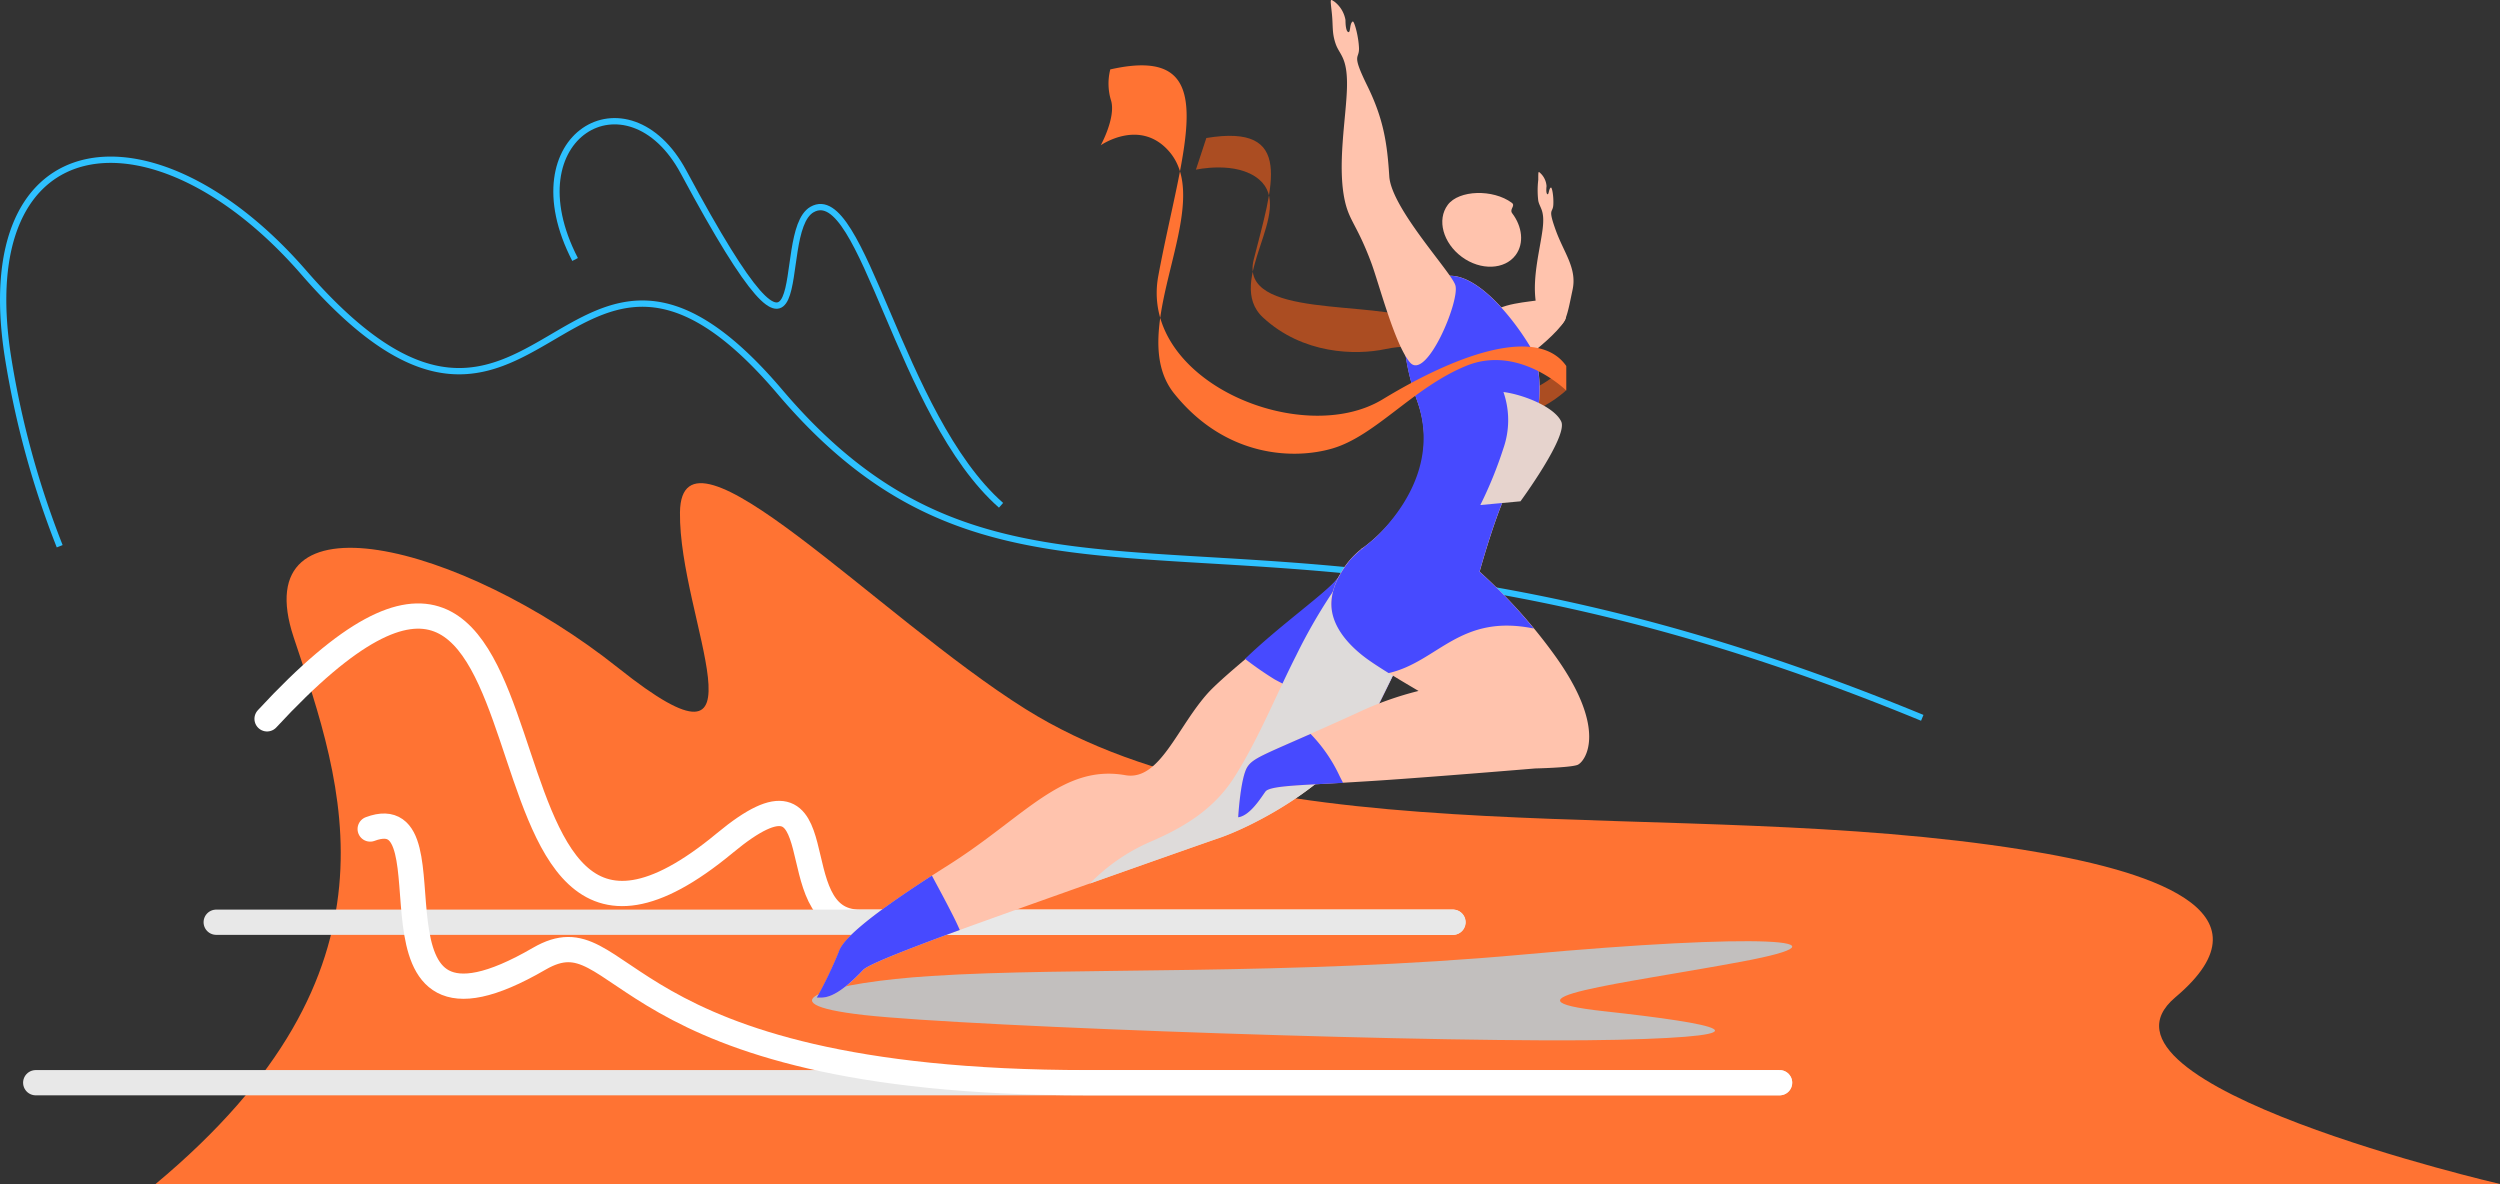
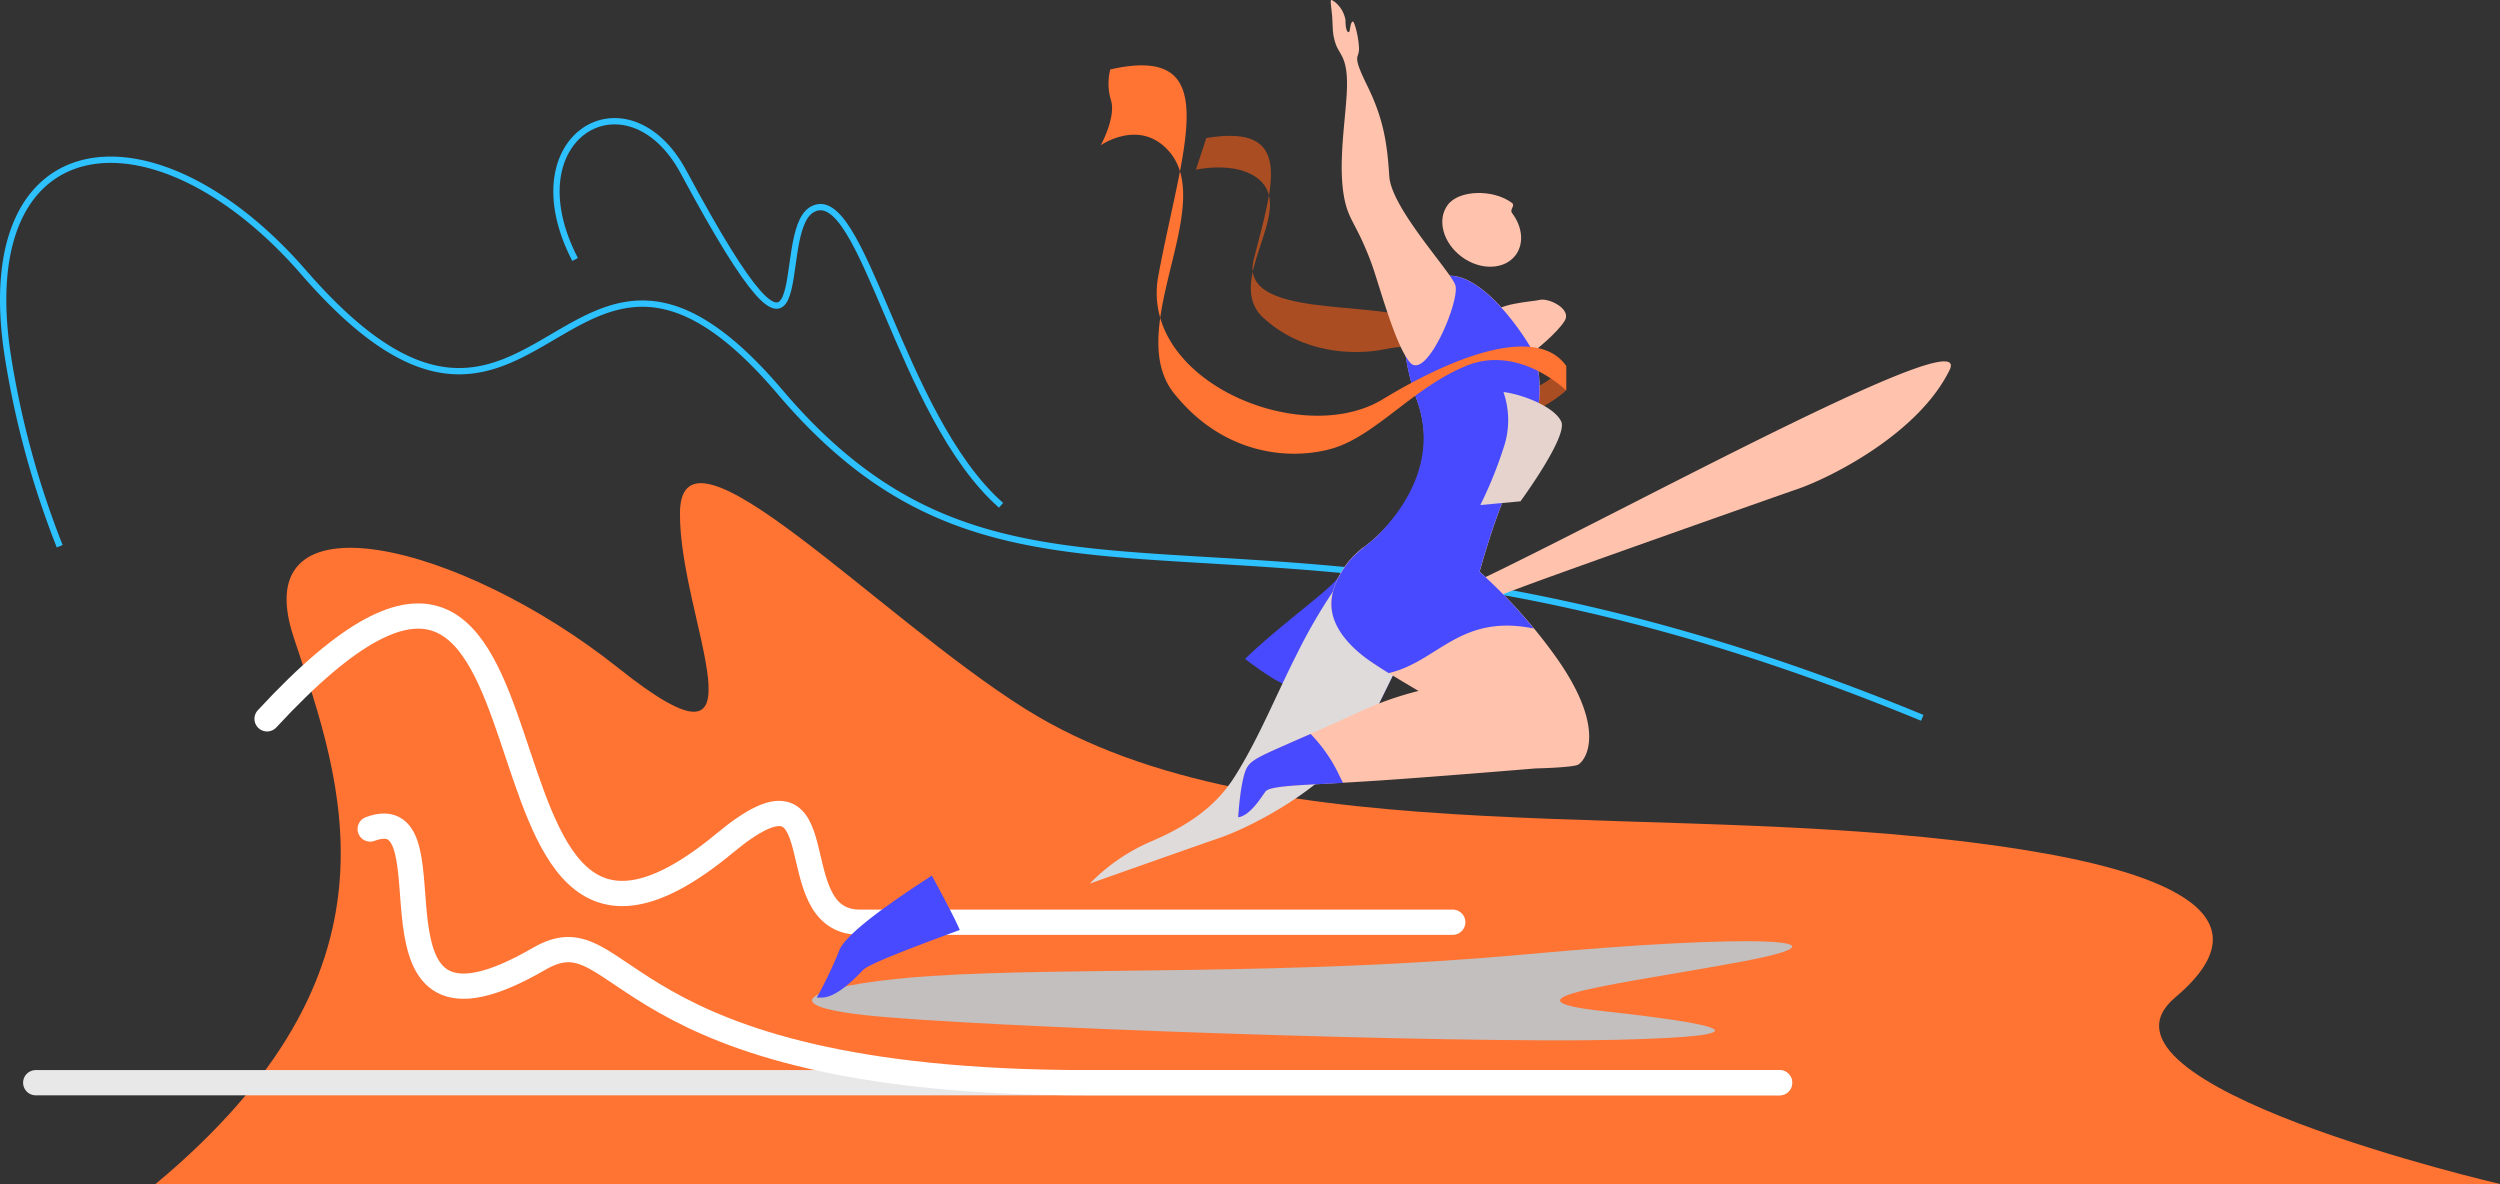
<svg xmlns="http://www.w3.org/2000/svg" viewBox="0 0 396.16 187.62">
  <rect x="0" y="0" width="396.16" height="187.62" fill="#333333" stroke="none" />
  <defs>
    <style>.cls-1{isolation:isolate;}.cls-2,.cls-4,.cls-5{fill:none;}.cls-2{stroke:#2ec1ff;stroke-miterlimit:10;}.cls-3{fill:#ff7333;}.cls-4{stroke:#fff;}.cls-4,.cls-5{stroke-linecap:round;stroke-linejoin:round;stroke-width:4px;}.cls-5{stroke:#e8e8e8;}.cls-10,.cls-5,.cls-7{mix-blend-mode:multiply;}.cls-6{fill:#ab4d22;}.cls-7{fill:#c2bfbe;}.cls-8{fill:#ffc3ad;}.cls-9{fill:#474aff;}.cls-10{fill:#dedbda;}.cls-11{fill:#e6d3cd;}</style>
  </defs>
  <title>atletika</title>
  <g class="cls-1">
    <g id="Layer_2" data-name="Layer 2">
      <g id="object">
        <path class="cls-2" d="M9.46,86.56a142.36,142.36,0,0,1-8.2-30C-4.58,19.35,24.51,16,48.13,43.17c37.7,43.39,41-21.65,75.48,18.95,39.13,46,73.71,7.41,181,51.63" />
        <path class="cls-3" d="M24.65,187.62H396.16s-67.9-15.73-51.45-29.58-4.43-20.25-24.2-23.4c-54.92-8.75-119.33,1.94-158-22.28-23.34-14.62-54.56-48-54.76-31.16S123,125.78,98,105.87,38.75,77.56,46.54,101,65.28,153.78,24.65,187.62Z" />
        <path class="cls-4" d="M42.32,113.91c53-57.31,26.24,58.05,72.53,19.69,18.79-15.56,8.05,12.54,21.42,12.54h93.94" />
        <path class="cls-5" d="M5.66,171.57H282" />
-         <path class="cls-5" d="M34.26,146.14h196" />
        <path class="cls-4" d="M58.66,131.37C73,126,54.49,169.9,85.44,151.93c13.81-8,10.51,19.64,86.95,19.64H282" />
        <path class="cls-6" d="M191.16,21.87c14.11-2.34,10.47,7.52,7.51,19.27-2.39,9.46,19.16,6.34,26.13,9.63,4.72,2.23,9.91,19.74,23.34,7.22v3.9s-10,9.39-15.66-.67c-3.31-5.89-7.7-7-12.95-5.9-4.71,1-13.08.83-19.38-5s5.26-16.92-.64-21.89c-3.57-3-10-1.54-10-1.54Z" />
        <path class="cls-7" d="M147.56,154.66c-15.82,1-27.48,4.3-10.6,6.19s94.15,4.54,119.35,3.92,16-2.54-2.15-4.53,2.86-4.31,21.85-7.86,2.81-4.54-34.51-1.13S169.63,153.21,147.56,154.66Z" />
        <path class="cls-8" d="M236,50.07c1.3-2.08,6.61-2.21,8-2.55s5.11,1.42,3.94,3.32-4.6,4.72-6,5.68S234.59,52.31,236,50.07Z" />
-         <path class="cls-8" d="M245.76,29.72c.19-.08.47,1.48.38,2.79s-.9.41.4,4,3.38,6,2.66,9.39-1,5.43-2.31,5.87-2.46.6-2.6.35-.46-.7-.95-4.52.7-8.11,1.1-11.21-.42-3.35-.68-4.58a13.93,13.93,0,0,1,0-3.31c0-1.49,0-1.37.4-1a3.1,3.1,0,0,1,.91,2c-.06.57-.06,1.22.16,1.28S245.42,29.88,245.76,29.72Z" />
-         <path class="cls-8" d="M224.5,95.57c-.33-3.72-7-11.86-12.47-4-2,2.88-16.64,14-20.47,18.09-5,5.44-7.74,14.14-13.23,13.18-10-1.76-15.93,6.58-28,14.22-12.83,8.1-16.81,11.84-17.38,13.76a66.69,66.69,0,0,1-3.48,7.25c1.09,0,2.81.43,7.34-4.38.77-.82,6.12-2.94,14.41-6,7.33-2.71,37.89-13.51,42-14.92,5-1.7,19.16-8.65,24.17-18.89S224.82,99.29,224.5,95.57Z" />
+         <path class="cls-8" d="M224.5,95.57a66.69,66.69,0,0,1-3.48,7.25c1.09,0,2.81.43,7.34-4.38.77-.82,6.12-2.94,14.41-6,7.33-2.71,37.89-13.51,42-14.92,5-1.7,19.16-8.65,24.17-18.89S224.82,99.29,224.5,95.57Z" />
        <path class="cls-9" d="M150.11,143.33c-.8-1.54-1.63-3.06-2.44-4.58-10.76,6.95-14.23,10.3-14.76,12.08a66.69,66.69,0,0,1-3.48,7.25c1.09,0,2.81.43,7.34-4.38.77-.82,6.12-2.94,14.41-6l.91-.33C151.45,145.88,150.7,144.48,150.11,143.33Z" />
        <path class="cls-9" d="M202,107.67a74.69,74.69,0,0,0,9.79,4.4c1.82.69,3.63,1.38,5.45,2.05l.12-.24c5-10.23,7.44-14.59,7.12-18.31s-7-11.86-12.47-4c-1.39,2-9.39,7.66-14.71,12.84A53.65,53.65,0,0,0,202,107.67Z" />
        <path class="cls-10" d="M224.5,95.57c-.28-3.21-5.29-9.71-10.18-6.36,0,.12,0,.25,0,.37a2.89,2.89,0,0,1-.33,1.47,2.85,2.85,0,0,1-.45.82c-.18.26-.38.51-.57.76a3,3,0,0,1-1.66,1l-.43.63a86.73,86.73,0,0,0-5.48,9.6c-3.23,6.36-5.94,13.18-9.75,19.21-3.22,5.11-7.95,8-13.38,10.33a30.06,30.06,0,0,0-9.58,6.62c9.31-3.3,18.36-6.49,20.48-7.21,5-1.7,19.16-8.65,24.17-18.89S224.82,99.29,224.5,95.57Z" />
        <path class="cls-8" d="M246,103.34a83.49,83.49,0,0,0-11.53-12.75c1.37-4.85,3.61-12,5.8-15.52,3.5-5.6,5.1-15.36,2.22-20.16s-8-10.88-12.32-11.2-11,4.57-5.6,19.78c5,13.95-8.57,23.3-8.57,23.3s-.33.17-.32.24A13.23,13.23,0,0,0,211,94.57c-.55,2.18,1,6.32,5.27,9.56,1.81,1.37,5.08,3.34,8.52,5.36A51.61,51.61,0,0,0,215,113c-13.8,6.29-16.22,6.81-17.32,8.48s-1.47,8-1.47,8c1.92-.27,3.65-3.18,4.32-4.08s6.71-1,15.54-1.56c6.2-.36,19.73-1.45,27.22-2.07,0,0,5.52-.12,6.68-.56S255.09,115.66,246,103.34Z" />
        <path class="cls-9" d="M212.29,123a24.37,24.37,0,0,0-4.61-6.7c-7.45,3.29-9.15,3.89-10,5.21-1.11,1.67-1.47,8-1.47,8,1.92-.27,3.65-3.18,4.32-4.08s5.26-1,12.3-1.37Z" />
        <path class="cls-9" d="M216.25,104.13c.93.71,2.26,1.57,3.8,2.53,7.82-1.8,11.27-9.46,23-7.06a79.7,79.7,0,0,0-8.6-9c1.37-4.85,3.61-12,5.8-15.52,3.5-5.6,5.1-15.36,2.22-20.16s-8-10.88-12.32-11.2-11,4.57-5.6,19.78c2.84,7.95-.43,15.38-6,21.12-1.58,1.63-3.54,2.71-4.95,4.55-1.66,2.18-3.06,5-2.49,7.9S214,102.42,216.25,104.13Z" />
        <path class="cls-8" d="M230.62,45.2C230,43.13,220.46,33,220.15,27.93c-.33-5.26-.91-9.1-3.5-14.37s-1.21-4.06-1.3-6-.77-4.31-1-4.15c-.5.3-.32,1.74-.67,1.68s-.47-1-.47-1.92A4.68,4.68,0,0,0,211.47.27c-.69-.44-.69-.61-.44,1.64s0,3.19.61,5,1.9,2.08,1.81,6.83-1.65,12.69-.27,18.39c.74,3,1.92,3.67,4.09,9.44,1.21,3.21,3.73,13,6.15,15.85C226,60.48,231.39,47.64,230.62,45.2Z" />
        <path class="cls-8" d="M240.19,40.4c-1.74,2.36-5.57,2.5-8.54.31s-4-5.88-2.23-8.25,7.17-2.52,10.14-.33c.65.48-.4,1,.05,1.64C241.23,35.89,241.55,38.55,240.19,40.4Z" />
        <path class="cls-3" d="M175.94,11c18.27-4.12,11.45,12.1,7.61,32.71-3.09,16.59,22.67,27.39,35.55,19.57S243.94,51.89,248.2,58v3.89s-7.44-7.34-15.82-3.93S218,69.05,211.16,71.06c-6.1,1.8-16.94,1.45-25.09-8.69s6.81-29.67-.83-38.4c-4.63-5.28-10.81-.95-10.81-.95s2.37-4.3,1.66-7A9.12,9.12,0,0,1,175.94,11Z" />
        <path class="cls-11" d="M238.24,62.12a13.57,13.57,0,0,1,0,8.91,65,65,0,0,1-3.66,9l6.36-.59s7.56-10.3,6.46-12.64S241.37,62.52,238.24,62.12Z" />
        <path class="cls-2" d="M158.63,80.07c-16.13-14.2-22-51.4-29.95-46.87-6.48,3.7,2,35.7-20.35-5.92C99.51,10.86,81,21.52,91.13,41.12" />
      </g>
    </g>
  </g>
</svg>